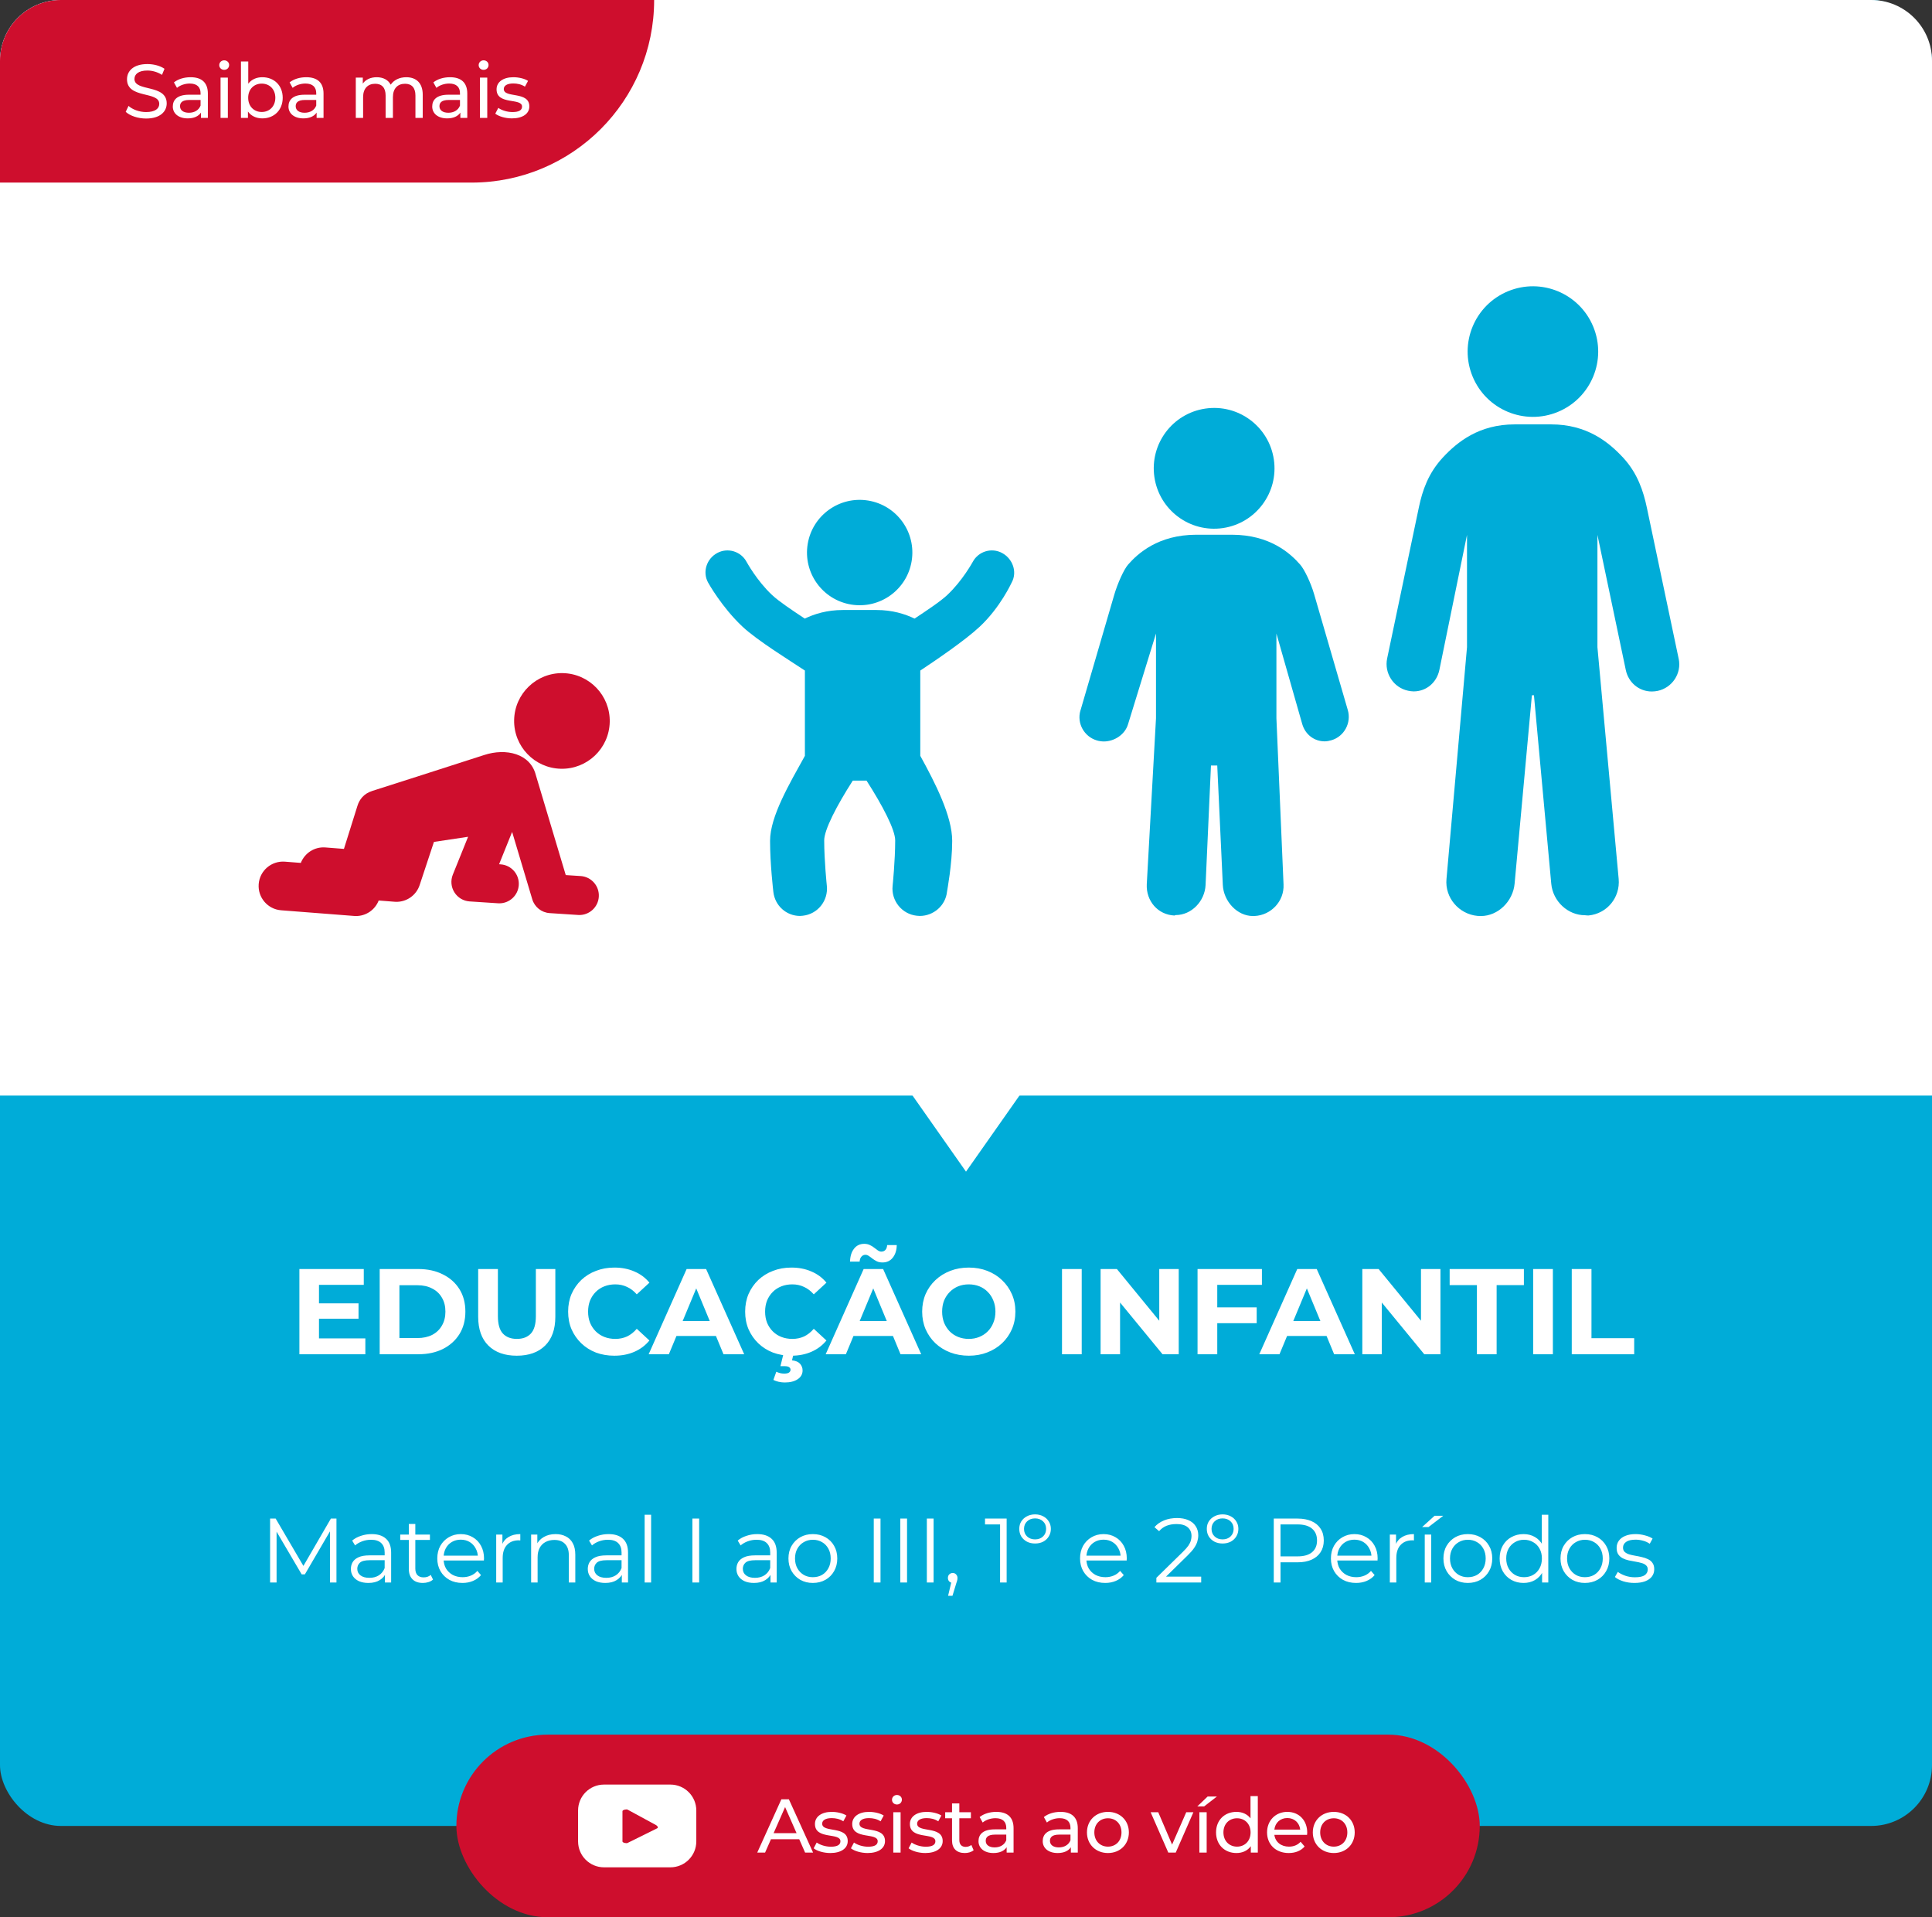
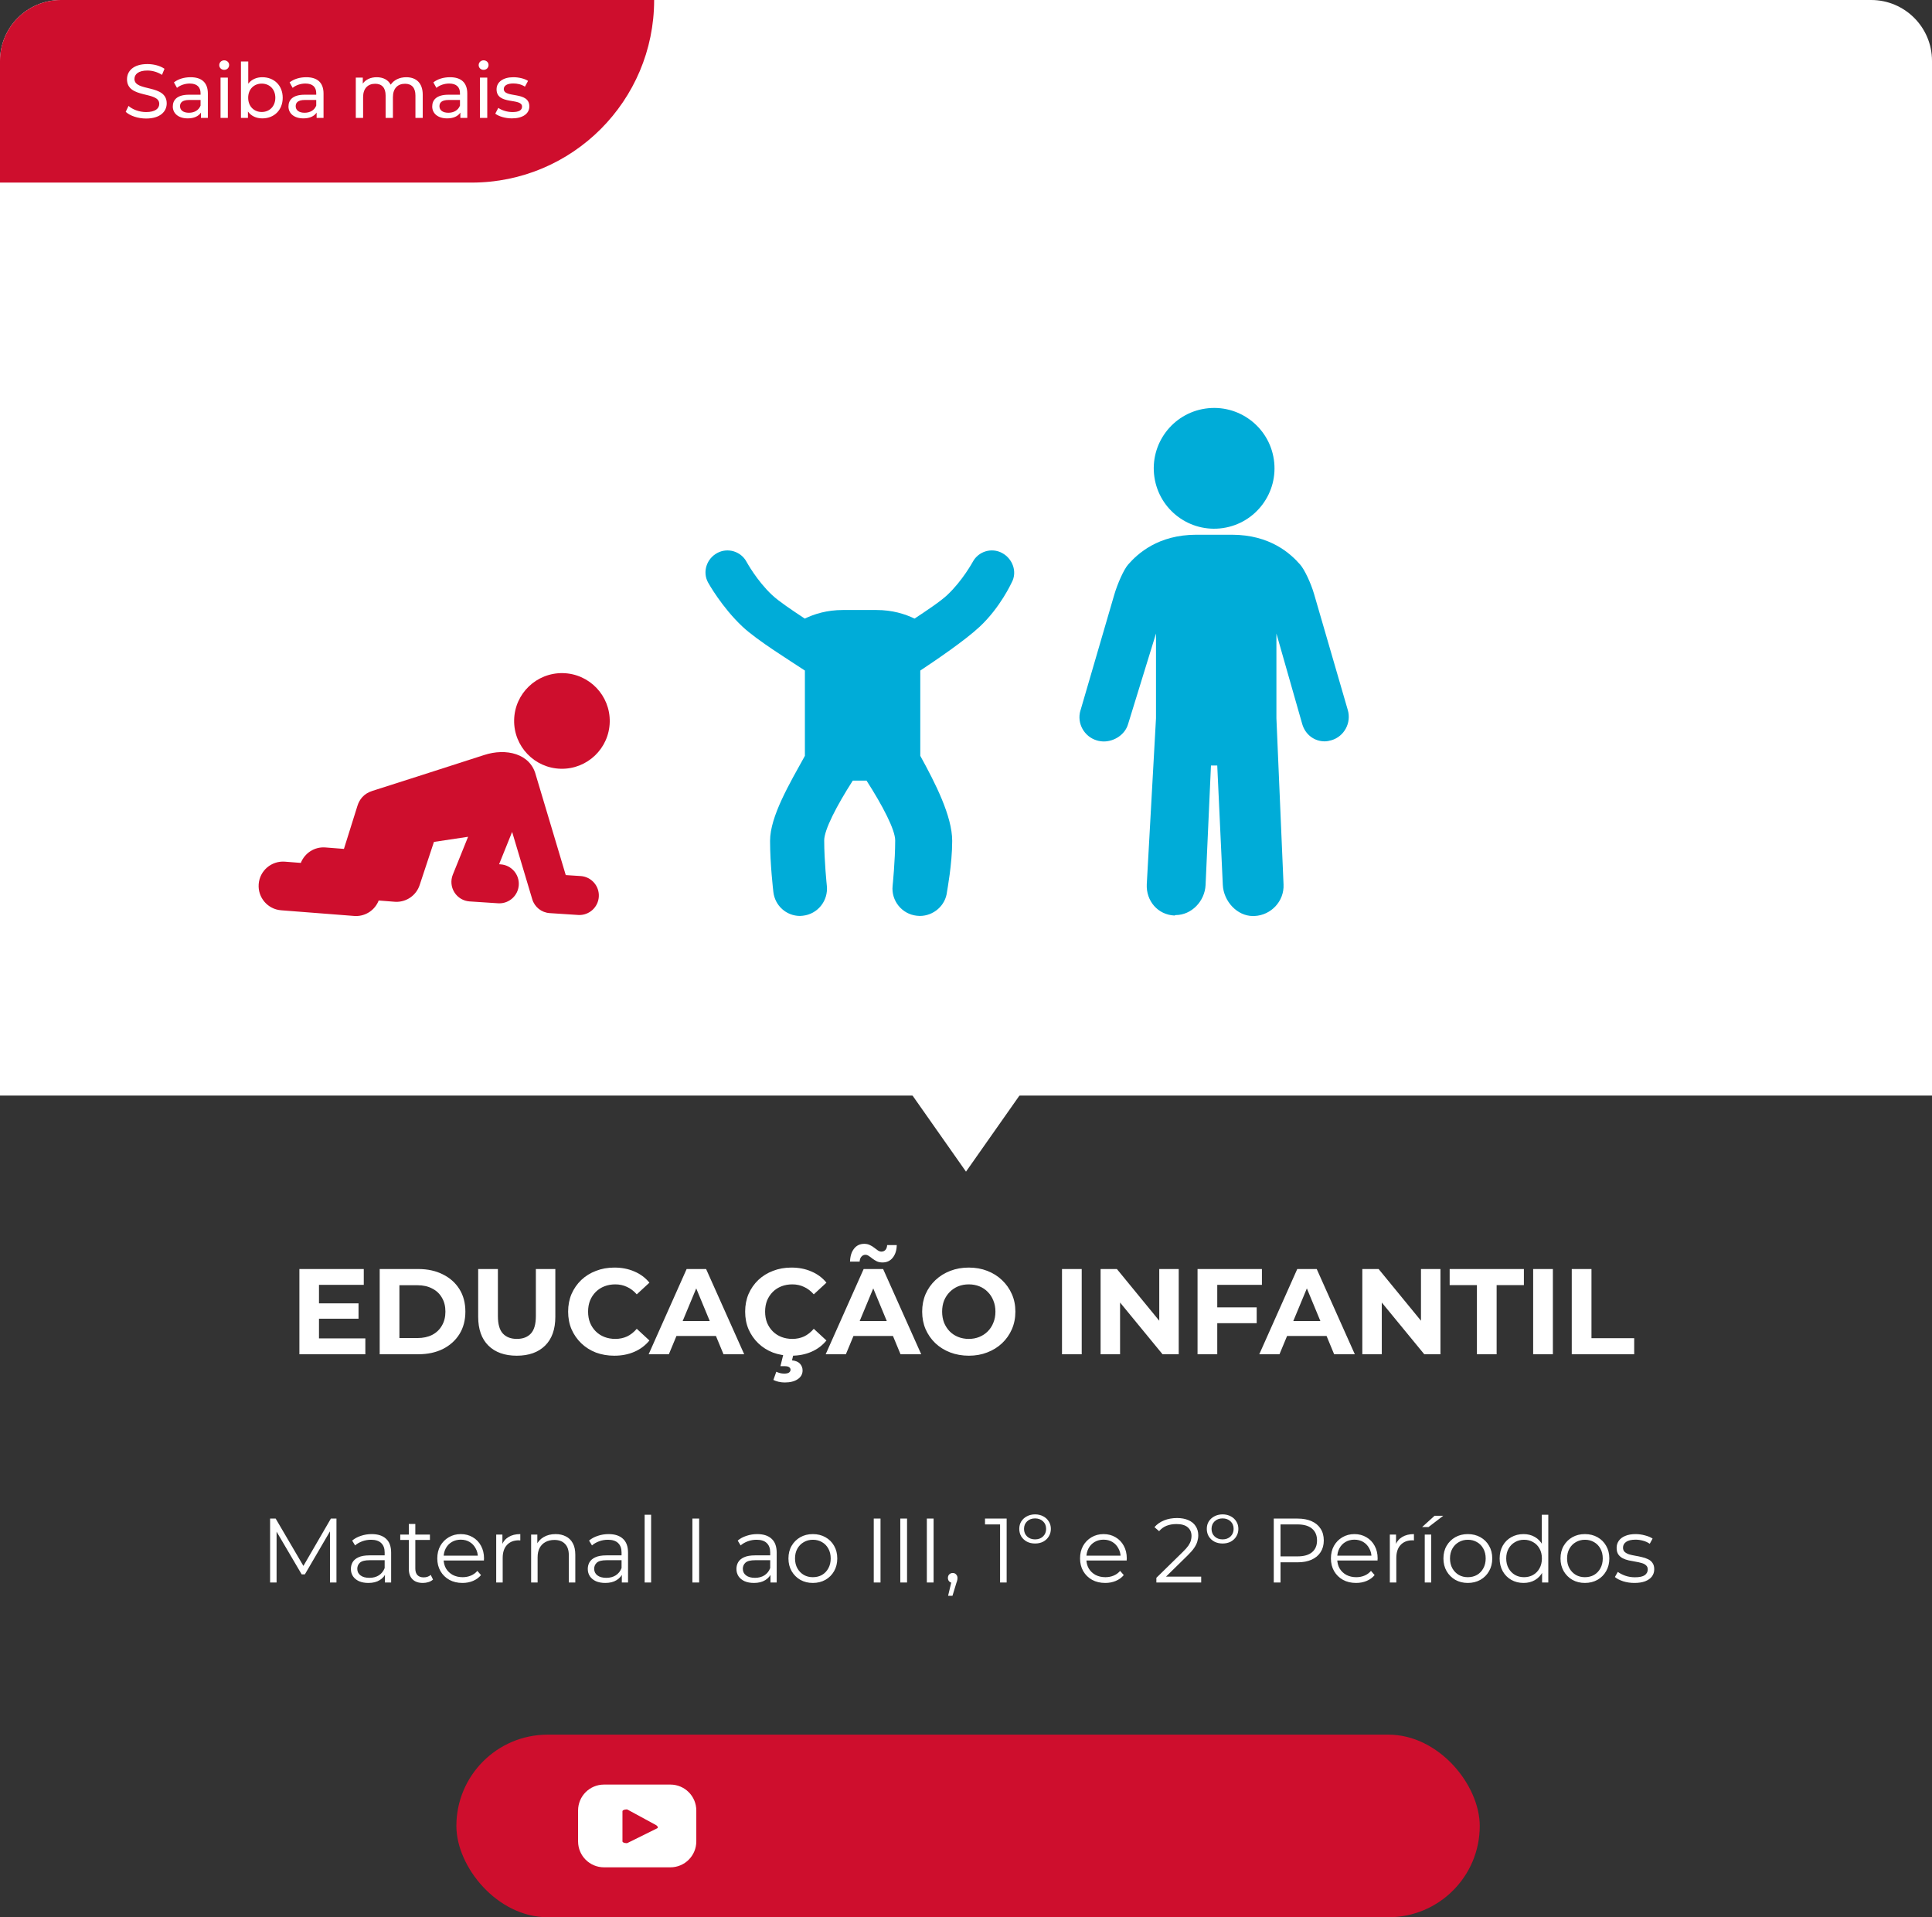
<svg xmlns="http://www.w3.org/2000/svg" width="254" height="252" viewBox="0 0 254 252" fill="none">
  <rect x="0" y="0" width="254" height="252" fill="#333333" stroke="none" />
-   <rect width="254" height="240" rx="8" fill="#00ACD8" />
  <path d="M0 8C0 3.582 3.582 0 8 0H246C250.418 0 254 3.582 254 8V144H0V8Z" fill="white" />
  <path d="M41.745 171.312H47.137V173.328H41.745V171.312ZM41.937 175.92H48.033V178H39.361V166.8H47.825V168.88H41.937V175.92ZM49.919 178V166.8H55.007C56.223 166.8 57.295 167.035 58.223 167.504C59.151 167.963 59.877 168.608 60.399 169.44C60.922 170.272 61.183 171.259 61.183 172.4C61.183 173.531 60.922 174.517 60.399 175.36C59.877 176.192 59.151 176.843 58.223 177.312C57.295 177.771 56.223 178 55.007 178H49.919ZM52.511 175.872H54.879C55.626 175.872 56.271 175.733 56.815 175.456C57.37 175.168 57.797 174.763 58.095 174.24C58.405 173.717 58.559 173.104 58.559 172.4C58.559 171.685 58.405 171.072 58.095 170.56C57.797 170.037 57.37 169.637 56.815 169.36C56.271 169.072 55.626 168.928 54.879 168.928H52.511V175.872ZM67.938 178.192C66.349 178.192 65.106 177.749 64.21 176.864C63.314 175.979 62.866 174.715 62.866 173.072V166.8H65.458V172.976C65.458 174.043 65.677 174.811 66.114 175.28C66.552 175.749 67.165 175.984 67.954 175.984C68.743 175.984 69.357 175.749 69.794 175.28C70.231 174.811 70.45 174.043 70.45 172.976V166.8H73.01V173.072C73.01 174.715 72.562 175.979 71.666 176.864C70.77 177.749 69.528 178.192 67.938 178.192ZM80.755 178.192C79.891 178.192 79.086 178.053 78.34 177.776C77.603 177.488 76.963 177.083 76.419 176.56C75.876 176.037 75.449 175.424 75.139 174.72C74.841 174.016 74.692 173.243 74.692 172.4C74.692 171.557 74.841 170.784 75.139 170.08C75.449 169.376 75.876 168.763 76.419 168.24C76.974 167.717 77.62 167.317 78.356 167.04C79.091 166.752 79.897 166.608 80.772 166.608C81.742 166.608 82.617 166.779 83.395 167.12C84.185 167.451 84.846 167.941 85.379 168.592L83.716 170.128C83.332 169.691 82.905 169.365 82.436 169.152C81.966 168.928 81.454 168.816 80.9 168.816C80.377 168.816 79.897 168.901 79.46 169.072C79.022 169.243 78.644 169.488 78.323 169.808C78.004 170.128 77.753 170.507 77.572 170.944C77.401 171.381 77.316 171.867 77.316 172.4C77.316 172.933 77.401 173.419 77.572 173.856C77.753 174.293 78.004 174.672 78.323 174.992C78.644 175.312 79.022 175.557 79.46 175.728C79.897 175.899 80.377 175.984 80.9 175.984C81.454 175.984 81.966 175.877 82.436 175.664C82.905 175.44 83.332 175.104 83.716 174.656L85.379 176.192C84.846 176.843 84.185 177.339 83.395 177.68C82.617 178.021 81.737 178.192 80.755 178.192ZM85.279 178L90.271 166.8H92.831L97.839 178H95.119L91.023 168.112H92.047L87.935 178H85.279ZM87.775 175.6L88.463 173.632H94.223L94.927 175.6H87.775ZM104.028 178.192C103.164 178.192 102.359 178.053 101.612 177.776C100.876 177.488 100.236 177.083 99.692 176.56C99.148 176.037 98.722 175.424 98.412 174.72C98.114 174.016 97.965 173.243 97.965 172.4C97.965 171.557 98.114 170.784 98.412 170.08C98.722 169.376 99.148 168.763 99.692 168.24C100.247 167.717 100.892 167.317 101.628 167.04C102.364 166.752 103.17 166.608 104.044 166.608C105.015 166.608 105.89 166.779 106.668 167.12C107.458 167.451 108.119 167.941 108.652 168.592L106.988 170.128C106.604 169.691 106.178 169.365 105.708 169.152C105.239 168.928 104.727 168.816 104.172 168.816C103.65 168.816 103.17 168.901 102.732 169.072C102.295 169.243 101.916 169.488 101.596 169.808C101.276 170.128 101.026 170.507 100.844 170.944C100.674 171.381 100.588 171.867 100.588 172.4C100.588 172.933 100.674 173.419 100.844 173.856C101.026 174.293 101.276 174.672 101.596 174.992C101.916 175.312 102.295 175.557 102.732 175.728C103.17 175.899 103.65 175.984 104.172 175.984C104.727 175.984 105.239 175.877 105.708 175.664C106.178 175.44 106.604 175.104 106.988 174.656L108.652 176.192C108.119 176.843 107.458 177.339 106.668 177.68C105.89 178.021 105.01 178.192 104.028 178.192ZM103.164 181.712C102.887 181.712 102.615 181.68 102.348 181.616C102.092 181.552 101.868 181.472 101.676 181.376L102.06 180.304C102.22 180.379 102.386 180.437 102.556 180.48C102.727 180.523 102.908 180.544 103.1 180.544C103.399 180.544 103.612 180.496 103.74 180.4C103.868 180.304 103.932 180.181 103.932 180.032C103.932 179.893 103.868 179.781 103.74 179.696C103.623 179.611 103.426 179.568 103.148 179.568H102.604L103.02 177.872H104.348L104.124 178.8C104.604 178.853 104.956 179.003 105.18 179.248C105.404 179.504 105.516 179.797 105.516 180.128C105.516 180.608 105.303 180.992 104.876 181.28C104.45 181.568 103.879 181.712 103.164 181.712ZM108.552 178L113.544 166.8H116.104L121.112 178H118.392L114.296 168.112H115.32L111.208 178H108.552ZM111.048 175.6L111.736 173.632H117.496L118.2 175.6H111.048ZM116.024 165.936C115.746 165.936 115.501 165.888 115.288 165.792C115.074 165.685 114.882 165.568 114.712 165.44C114.541 165.301 114.381 165.184 114.232 165.088C114.082 164.981 113.933 164.928 113.784 164.928C113.57 164.928 113.394 165.008 113.256 165.168C113.117 165.317 113.037 165.536 113.016 165.824H111.752C111.773 165.109 111.949 164.544 112.28 164.128C112.61 163.701 113.058 163.488 113.624 163.488C113.901 163.488 114.146 163.541 114.36 163.648C114.573 163.744 114.765 163.861 114.936 164C115.117 164.139 115.282 164.261 115.432 164.368C115.581 164.464 115.725 164.512 115.864 164.512C116.088 164.512 116.269 164.437 116.408 164.288C116.546 164.128 116.621 163.915 116.632 163.648H117.896C117.885 164.331 117.709 164.885 117.368 165.312C117.037 165.728 116.589 165.936 116.024 165.936ZM127.381 178.192C126.496 178.192 125.675 178.048 124.917 177.76C124.171 177.472 123.52 177.067 122.965 176.544C122.421 176.021 121.995 175.408 121.685 174.704C121.387 174 121.237 173.232 121.237 172.4C121.237 171.568 121.387 170.8 121.685 170.096C121.995 169.392 122.427 168.779 122.981 168.256C123.536 167.733 124.187 167.328 124.933 167.04C125.68 166.752 126.491 166.608 127.365 166.608C128.251 166.608 129.061 166.752 129.797 167.04C130.544 167.328 131.189 167.733 131.733 168.256C132.288 168.779 132.72 169.392 133.029 170.096C133.339 170.789 133.493 171.557 133.493 172.4C133.493 173.232 133.339 174.005 133.029 174.72C132.72 175.424 132.288 176.037 131.733 176.56C131.189 177.072 130.544 177.472 129.797 177.76C129.061 178.048 128.256 178.192 127.381 178.192ZM127.365 175.984C127.867 175.984 128.325 175.899 128.741 175.728C129.168 175.557 129.541 175.312 129.861 174.992C130.181 174.672 130.427 174.293 130.597 173.856C130.779 173.419 130.869 172.933 130.869 172.4C130.869 171.867 130.779 171.381 130.597 170.944C130.427 170.507 130.181 170.128 129.861 169.808C129.552 169.488 129.184 169.243 128.757 169.072C128.331 168.901 127.867 168.816 127.365 168.816C126.864 168.816 126.4 168.901 125.973 169.072C125.557 169.243 125.189 169.488 124.869 169.808C124.549 170.128 124.299 170.507 124.117 170.944C123.947 171.381 123.861 171.867 123.861 172.4C123.861 172.923 123.947 173.408 124.117 173.856C124.299 174.293 124.544 174.672 124.853 174.992C125.173 175.312 125.547 175.557 125.973 175.728C126.4 175.899 126.864 175.984 127.365 175.984ZM139.621 178V166.8H142.213V178H139.621ZM144.695 178V166.8H146.839L153.447 174.864H152.407V166.8H154.967V178H152.839L146.215 169.936H147.255V178H144.695ZM159.841 171.84H165.217V173.92H159.841V171.84ZM160.033 178H157.441V166.8H165.905V168.88H160.033V178ZM165.558 178L170.55 166.8H173.11L178.118 178H175.398L171.302 168.112H172.326L168.214 178H165.558ZM168.054 175.6L168.742 173.632H174.502L175.206 175.6H168.054ZM179.104 178V166.8H181.248L187.856 174.864H186.816V166.8H189.376V178H187.248L180.624 169.936H181.664V178H179.104ZM194.17 178V168.912H190.586V166.8H200.346V168.912H196.762V178H194.17ZM201.565 178V166.8H204.157V178H201.565ZM206.639 178V166.8H209.231V175.888H214.847V178H206.639Z" fill="white" />
  <path d="M35.51 208V199.6H36.242L40.082 206.152H39.698L43.502 199.6H44.234V208H43.382V200.932H43.586L40.082 206.932H39.662L36.134 200.932H36.362V208H35.51ZM50.607 208V206.608L50.571 206.38V204.052C50.571 203.516 50.419 203.104 50.115 202.816C49.819 202.528 49.375 202.384 48.783 202.384C48.375 202.384 47.987 202.452 47.619 202.588C47.251 202.724 46.939 202.904 46.683 203.128L46.299 202.492C46.619 202.22 47.003 202.012 47.451 201.868C47.899 201.716 48.371 201.64 48.867 201.64C49.683 201.64 50.311 201.844 50.751 202.252C51.199 202.652 51.423 203.264 51.423 204.088V208H50.607ZM48.435 208.06C47.963 208.06 47.551 207.984 47.199 207.832C46.855 207.672 46.591 207.456 46.407 207.184C46.223 206.904 46.131 206.584 46.131 206.224C46.131 205.896 46.207 205.6 46.359 205.336C46.519 205.064 46.775 204.848 47.127 204.688C47.487 204.52 47.967 204.436 48.567 204.436H50.739V205.072H48.591C47.983 205.072 47.559 205.18 47.319 205.396C47.087 205.612 46.971 205.88 46.971 206.2C46.971 206.56 47.111 206.848 47.391 207.064C47.671 207.28 48.063 207.388 48.567 207.388C49.047 207.388 49.459 207.28 49.803 207.064C50.155 206.84 50.411 206.52 50.571 206.104L50.763 206.692C50.603 207.108 50.323 207.44 49.923 207.688C49.531 207.936 49.035 208.06 48.435 208.06ZM55.597 208.06C55.005 208.06 54.55 207.9 54.23 207.58C53.91 207.26 53.749 206.808 53.749 206.224V200.308H54.602V206.176C54.602 206.544 54.694 206.828 54.877 207.028C55.069 207.228 55.342 207.328 55.694 207.328C56.069 207.328 56.382 207.22 56.63 207.004L56.929 207.616C56.761 207.768 56.557 207.88 56.318 207.952C56.086 208.024 55.846 208.06 55.597 208.06ZM52.621 202.408V201.7H56.522V202.408H52.621ZM60.802 208.06C60.146 208.06 59.57 207.924 59.074 207.652C58.578 207.372 58.19 206.992 57.91 206.512C57.63 206.024 57.49 205.468 57.49 204.844C57.49 204.22 57.622 203.668 57.886 203.188C58.158 202.708 58.526 202.332 58.99 202.06C59.462 201.78 59.99 201.64 60.574 201.64C61.166 201.64 61.69 201.776 62.146 202.048C62.61 202.312 62.974 202.688 63.238 203.176C63.502 203.656 63.634 204.212 63.634 204.844C63.634 204.884 63.63 204.928 63.622 204.976C63.622 205.016 63.622 205.06 63.622 205.108H58.138V204.472H63.166L62.83 204.724C62.83 204.268 62.73 203.864 62.53 203.512C62.338 203.152 62.074 202.872 61.738 202.672C61.402 202.472 61.014 202.372 60.574 202.372C60.142 202.372 59.754 202.472 59.41 202.672C59.066 202.872 58.798 203.152 58.606 203.512C58.414 203.872 58.318 204.284 58.318 204.748V204.88C58.318 205.36 58.422 205.784 58.63 206.152C58.846 206.512 59.142 206.796 59.518 207.004C59.902 207.204 60.338 207.304 60.826 207.304C61.21 207.304 61.566 207.236 61.894 207.1C62.23 206.964 62.518 206.756 62.758 206.476L63.238 207.028C62.958 207.364 62.606 207.62 62.182 207.796C61.766 207.972 61.306 208.06 60.802 208.06ZM65.236 208V201.7H66.052V203.416L65.968 203.116C66.144 202.636 66.44 202.272 66.856 202.024C67.272 201.768 67.788 201.64 68.404 201.64V202.468C68.372 202.468 68.34 202.468 68.308 202.468C68.276 202.46 68.244 202.456 68.212 202.456C67.548 202.456 67.028 202.66 66.652 203.068C66.276 203.468 66.088 204.04 66.088 204.784V208H65.236ZM73.043 201.64C73.555 201.64 74.003 201.74 74.387 201.94C74.779 202.132 75.083 202.428 75.299 202.828C75.523 203.228 75.635 203.732 75.635 204.34V208H74.783V204.424C74.783 203.76 74.615 203.26 74.279 202.924C73.951 202.58 73.487 202.408 72.887 202.408C72.439 202.408 72.047 202.5 71.711 202.684C71.383 202.86 71.127 203.12 70.943 203.464C70.767 203.8 70.679 204.208 70.679 204.688V208H69.827V201.7H70.643V203.428L70.511 203.104C70.711 202.648 71.031 202.292 71.471 202.036C71.911 201.772 72.435 201.64 73.043 201.64ZM81.752 208V206.608L81.716 206.38V204.052C81.716 203.516 81.564 203.104 81.26 202.816C80.964 202.528 80.52 202.384 79.928 202.384C79.52 202.384 79.132 202.452 78.764 202.588C78.396 202.724 78.084 202.904 77.828 203.128L77.444 202.492C77.764 202.22 78.148 202.012 78.596 201.868C79.044 201.716 79.516 201.64 80.012 201.64C80.828 201.64 81.456 201.844 81.896 202.252C82.344 202.652 82.568 203.264 82.568 204.088V208H81.752ZM79.58 208.06C79.108 208.06 78.696 207.984 78.344 207.832C78 207.672 77.736 207.456 77.552 207.184C77.368 206.904 77.276 206.584 77.276 206.224C77.276 205.896 77.352 205.6 77.504 205.336C77.664 205.064 77.92 204.848 78.272 204.688C78.632 204.52 79.112 204.436 79.712 204.436H81.884V205.072H79.736C79.128 205.072 78.704 205.18 78.464 205.396C78.232 205.612 78.116 205.88 78.116 206.2C78.116 206.56 78.256 206.848 78.536 207.064C78.816 207.28 79.208 207.388 79.712 207.388C80.192 207.388 80.604 207.28 80.948 207.064C81.3 206.84 81.556 206.52 81.716 206.104L81.908 206.692C81.748 207.108 81.468 207.44 81.068 207.688C80.676 207.936 80.18 208.06 79.58 208.06ZM84.75 208V199.096H85.602V208H84.75ZM91.029 208V199.6H91.918V208H91.029ZM101.295 208V206.608L101.259 206.38V204.052C101.259 203.516 101.107 203.104 100.803 202.816C100.507 202.528 100.063 202.384 99.471 202.384C99.063 202.384 98.675 202.452 98.307 202.588C97.939 202.724 97.627 202.904 97.371 203.128L96.987 202.492C97.307 202.22 97.691 202.012 98.139 201.868C98.587 201.716 99.059 201.64 99.555 201.64C100.371 201.64 100.999 201.844 101.439 202.252C101.887 202.652 102.111 203.264 102.111 204.088V208H101.295ZM99.123 208.06C98.651 208.06 98.239 207.984 97.887 207.832C97.543 207.672 97.279 207.456 97.095 207.184C96.911 206.904 96.819 206.584 96.819 206.224C96.819 205.896 96.895 205.6 97.047 205.336C97.207 205.064 97.463 204.848 97.815 204.688C98.175 204.52 98.655 204.436 99.255 204.436H101.427V205.072H99.279C98.671 205.072 98.247 205.18 98.007 205.396C97.775 205.612 97.659 205.88 97.659 206.2C97.659 206.56 97.799 206.848 98.079 207.064C98.359 207.28 98.751 207.388 99.255 207.388C99.735 207.388 100.147 207.28 100.491 207.064C100.843 206.84 101.099 206.52 101.259 206.104L101.451 206.692C101.291 207.108 101.011 207.44 100.611 207.688C100.219 207.936 99.723 208.06 99.123 208.06ZM106.861 208.06C106.253 208.06 105.705 207.924 105.217 207.652C104.737 207.372 104.357 206.992 104.077 206.512C103.797 206.024 103.657 205.468 103.657 204.844C103.657 204.212 103.797 203.656 104.077 203.176C104.357 202.696 104.737 202.32 105.217 202.048C105.697 201.776 106.245 201.64 106.861 201.64C107.485 201.64 108.037 201.776 108.517 202.048C109.005 202.32 109.385 202.696 109.657 203.176C109.937 203.656 110.077 204.212 110.077 204.844C110.077 205.468 109.937 206.024 109.657 206.512C109.385 206.992 109.005 207.372 108.517 207.652C108.029 207.924 107.477 208.06 106.861 208.06ZM106.861 207.304C107.317 207.304 107.721 207.204 108.073 207.004C108.425 206.796 108.701 206.508 108.901 206.14C109.109 205.764 109.213 205.332 109.213 204.844C109.213 204.348 109.109 203.916 108.901 203.548C108.701 203.18 108.425 202.896 108.073 202.696C107.721 202.488 107.321 202.384 106.873 202.384C106.425 202.384 106.025 202.488 105.673 202.696C105.321 202.896 105.041 203.18 104.833 203.548C104.625 203.916 104.521 204.348 104.521 204.844C104.521 205.332 104.625 205.764 104.833 206.14C105.041 206.508 105.321 206.796 105.673 207.004C106.025 207.204 106.421 207.304 106.861 207.304ZM114.873 208V199.6H115.761V208H114.873ZM118.362 208V199.6H119.25V208H118.362ZM121.852 208V199.6H122.74V208H121.852ZM124.645 209.752L125.173 207.532L125.269 208.048C125.085 208.048 124.929 207.988 124.801 207.868C124.681 207.748 124.621 207.592 124.621 207.4C124.621 207.208 124.681 207.052 124.801 206.932C124.929 206.812 125.081 206.752 125.257 206.752C125.441 206.752 125.589 206.816 125.701 206.944C125.821 207.072 125.881 207.224 125.881 207.4C125.881 207.464 125.877 207.528 125.869 207.592C125.861 207.656 125.845 207.728 125.821 207.808C125.797 207.888 125.765 207.984 125.725 208.096L125.221 209.752H124.645ZM131.48 208V199.96L131.864 200.368H129.5V199.6H132.344V208H131.48ZM136.08 202.876C135.68 202.876 135.324 202.796 135.012 202.636C134.7 202.468 134.452 202.24 134.268 201.952C134.092 201.656 134.004 201.324 134.004 200.956C134.004 200.58 134.092 200.252 134.268 199.972C134.452 199.684 134.7 199.46 135.012 199.3C135.324 199.132 135.68 199.048 136.08 199.048C136.48 199.048 136.836 199.132 137.148 199.3C137.46 199.46 137.704 199.684 137.88 199.972C138.064 200.252 138.156 200.58 138.156 200.956C138.156 201.324 138.064 201.656 137.88 201.952C137.704 202.24 137.46 202.468 137.148 202.636C136.836 202.796 136.48 202.876 136.08 202.876ZM136.08 202.336C136.504 202.336 136.852 202.208 137.124 201.952C137.396 201.696 137.532 201.364 137.532 200.956C137.532 200.54 137.396 200.208 137.124 199.96C136.852 199.704 136.504 199.576 136.08 199.576C135.656 199.576 135.308 199.704 135.036 199.96C134.764 200.216 134.628 200.548 134.628 200.956C134.628 201.364 134.764 201.696 135.036 201.952C135.308 202.208 135.656 202.336 136.08 202.336ZM145.306 208.06C144.65 208.06 144.074 207.924 143.578 207.652C143.082 207.372 142.694 206.992 142.414 206.512C142.134 206.024 141.994 205.468 141.994 204.844C141.994 204.22 142.126 203.668 142.39 203.188C142.662 202.708 143.03 202.332 143.494 202.06C143.966 201.78 144.494 201.64 145.078 201.64C145.67 201.64 146.194 201.776 146.65 202.048C147.114 202.312 147.478 202.688 147.742 203.176C148.006 203.656 148.138 204.212 148.138 204.844C148.138 204.884 148.134 204.928 148.126 204.976C148.126 205.016 148.126 205.06 148.126 205.108H142.642V204.472H147.67L147.334 204.724C147.334 204.268 147.234 203.864 147.034 203.512C146.842 203.152 146.578 202.872 146.242 202.672C145.906 202.472 145.518 202.372 145.078 202.372C144.646 202.372 144.258 202.472 143.914 202.672C143.57 202.872 143.302 203.152 143.11 203.512C142.918 203.872 142.822 204.284 142.822 204.748V204.88C142.822 205.36 142.926 205.784 143.134 206.152C143.35 206.512 143.646 206.796 144.022 207.004C144.406 207.204 144.842 207.304 145.33 207.304C145.714 207.304 146.07 207.236 146.398 207.1C146.734 206.964 147.022 206.756 147.262 206.476L147.742 207.028C147.462 207.364 147.11 207.62 146.686 207.796C146.27 207.972 145.81 208.06 145.306 208.06ZM152.028 208V207.388L155.52 203.968C155.84 203.656 156.08 203.384 156.24 203.152C156.4 202.912 156.508 202.688 156.564 202.48C156.62 202.272 156.648 202.076 156.648 201.892C156.648 201.404 156.48 201.02 156.144 200.74C155.816 200.46 155.328 200.32 154.68 200.32C154.184 200.32 153.744 200.396 153.36 200.548C152.984 200.7 152.66 200.936 152.388 201.256L151.776 200.728C152.104 200.344 152.524 200.048 153.036 199.84C153.548 199.632 154.12 199.528 154.752 199.528C155.32 199.528 155.812 199.62 156.228 199.804C156.644 199.98 156.964 200.24 157.188 200.584C157.42 200.928 157.536 201.332 157.536 201.796C157.536 202.068 157.496 202.336 157.416 202.6C157.344 202.864 157.208 203.144 157.008 203.44C156.816 203.728 156.532 204.056 156.156 204.424L152.952 207.568L152.712 207.232H157.92V208H152.028ZM160.733 202.876C160.333 202.876 159.977 202.796 159.665 202.636C159.353 202.468 159.105 202.24 158.921 201.952C158.745 201.656 158.657 201.324 158.657 200.956C158.657 200.58 158.745 200.252 158.921 199.972C159.105 199.684 159.353 199.46 159.665 199.3C159.977 199.132 160.333 199.048 160.733 199.048C161.133 199.048 161.489 199.132 161.801 199.3C162.113 199.46 162.357 199.684 162.533 199.972C162.717 200.252 162.809 200.58 162.809 200.956C162.809 201.324 162.717 201.656 162.533 201.952C162.357 202.24 162.113 202.468 161.801 202.636C161.489 202.796 161.133 202.876 160.733 202.876ZM160.733 202.336C161.157 202.336 161.505 202.208 161.777 201.952C162.049 201.696 162.185 201.364 162.185 200.956C162.185 200.54 162.049 200.208 161.777 199.96C161.505 199.704 161.157 199.576 160.733 199.576C160.309 199.576 159.961 199.704 159.689 199.96C159.417 200.216 159.281 200.548 159.281 200.956C159.281 201.364 159.417 201.696 159.689 201.952C159.961 202.208 160.309 202.336 160.733 202.336ZM167.462 208V199.6H170.606C171.318 199.6 171.93 199.716 172.442 199.948C172.954 200.172 173.346 200.5 173.618 200.932C173.898 201.356 174.038 201.872 174.038 202.48C174.038 203.072 173.898 203.584 173.618 204.016C173.346 204.44 172.954 204.768 172.442 205C171.93 205.232 171.318 205.348 170.606 205.348H167.954L168.35 204.928V208H167.462ZM168.35 205L167.954 204.568H170.582C171.422 204.568 172.058 204.388 172.49 204.028C172.93 203.66 173.15 203.144 173.15 202.48C173.15 201.808 172.93 201.288 172.49 200.92C172.058 200.552 171.422 200.368 170.582 200.368H167.954L168.35 199.948V205ZM178.287 208.06C177.631 208.06 177.055 207.924 176.559 207.652C176.063 207.372 175.675 206.992 175.395 206.512C175.115 206.024 174.975 205.468 174.975 204.844C174.975 204.22 175.107 203.668 175.371 203.188C175.643 202.708 176.011 202.332 176.475 202.06C176.947 201.78 177.475 201.64 178.059 201.64C178.651 201.64 179.175 201.776 179.631 202.048C180.095 202.312 180.459 202.688 180.723 203.176C180.987 203.656 181.119 204.212 181.119 204.844C181.119 204.884 181.115 204.928 181.107 204.976C181.107 205.016 181.107 205.06 181.107 205.108H175.623V204.472H180.651L180.315 204.724C180.315 204.268 180.215 203.864 180.015 203.512C179.823 203.152 179.559 202.872 179.223 202.672C178.887 202.472 178.499 202.372 178.059 202.372C177.627 202.372 177.239 202.472 176.895 202.672C176.551 202.872 176.283 203.152 176.091 203.512C175.899 203.872 175.803 204.284 175.803 204.748V204.88C175.803 205.36 175.907 205.784 176.115 206.152C176.331 206.512 176.627 206.796 177.003 207.004C177.387 207.204 177.823 207.304 178.311 207.304C178.695 207.304 179.051 207.236 179.379 207.1C179.715 206.964 180.003 206.756 180.243 206.476L180.723 207.028C180.443 207.364 180.091 207.62 179.667 207.796C179.251 207.972 178.791 208.06 178.287 208.06ZM182.721 208V201.7H183.537V203.416L183.453 203.116C183.629 202.636 183.925 202.272 184.341 202.024C184.757 201.768 185.273 201.64 185.889 201.64V202.468C185.857 202.468 185.825 202.468 185.793 202.468C185.761 202.46 185.729 202.456 185.697 202.456C185.033 202.456 184.513 202.66 184.137 203.068C183.761 203.468 183.573 204.04 183.573 204.784V208H182.721ZM187.312 208V201.7H188.164V208H187.312ZM186.964 200.716L188.608 199.228H189.748L187.804 200.716H186.964ZM192.971 208.06C192.363 208.06 191.815 207.924 191.327 207.652C190.847 207.372 190.467 206.992 190.187 206.512C189.907 206.024 189.767 205.468 189.767 204.844C189.767 204.212 189.907 203.656 190.187 203.176C190.467 202.696 190.847 202.32 191.327 202.048C191.807 201.776 192.355 201.64 192.971 201.64C193.595 201.64 194.147 201.776 194.627 202.048C195.115 202.32 195.495 202.696 195.767 203.176C196.047 203.656 196.187 204.212 196.187 204.844C196.187 205.468 196.047 206.024 195.767 206.512C195.495 206.992 195.115 207.372 194.627 207.652C194.139 207.924 193.587 208.06 192.971 208.06ZM192.971 207.304C193.427 207.304 193.831 207.204 194.183 207.004C194.535 206.796 194.811 206.508 195.011 206.14C195.219 205.764 195.323 205.332 195.323 204.844C195.323 204.348 195.219 203.916 195.011 203.548C194.811 203.18 194.535 202.896 194.183 202.696C193.831 202.488 193.431 202.384 192.983 202.384C192.535 202.384 192.135 202.488 191.783 202.696C191.431 202.896 191.151 203.18 190.943 203.548C190.735 203.916 190.631 204.348 190.631 204.844C190.631 205.332 190.735 205.764 190.943 206.14C191.151 206.508 191.431 206.796 191.783 207.004C192.135 207.204 192.531 207.304 192.971 207.304ZM200.302 208.06C199.702 208.06 199.162 207.924 198.682 207.652C198.21 207.38 197.838 207.004 197.566 206.524C197.294 206.036 197.158 205.476 197.158 204.844C197.158 204.204 197.294 203.644 197.566 203.164C197.838 202.684 198.21 202.312 198.682 202.048C199.162 201.776 199.702 201.64 200.302 201.64C200.854 201.64 201.346 201.764 201.778 202.012C202.218 202.26 202.566 202.624 202.822 203.104C203.086 203.576 203.218 204.156 203.218 204.844C203.218 205.524 203.09 206.104 202.834 206.584C202.578 207.064 202.23 207.432 201.79 207.688C201.358 207.936 200.862 208.06 200.302 208.06ZM200.362 207.304C200.81 207.304 201.21 207.204 201.562 207.004C201.922 206.796 202.202 206.508 202.402 206.14C202.61 205.764 202.714 205.332 202.714 204.844C202.714 204.348 202.61 203.916 202.402 203.548C202.202 203.18 201.922 202.896 201.562 202.696C201.21 202.488 200.81 202.384 200.362 202.384C199.922 202.384 199.526 202.488 199.174 202.696C198.822 202.896 198.542 203.18 198.334 203.548C198.126 203.916 198.022 204.348 198.022 204.844C198.022 205.332 198.126 205.764 198.334 206.14C198.542 206.508 198.822 206.796 199.174 207.004C199.526 207.204 199.922 207.304 200.362 207.304ZM202.738 208V206.104L202.822 204.832L202.702 203.56V199.096H203.554V208H202.738ZM208.363 208.06C207.755 208.06 207.207 207.924 206.719 207.652C206.239 207.372 205.859 206.992 205.579 206.512C205.299 206.024 205.159 205.468 205.159 204.844C205.159 204.212 205.299 203.656 205.579 203.176C205.859 202.696 206.239 202.32 206.719 202.048C207.199 201.776 207.747 201.64 208.363 201.64C208.987 201.64 209.539 201.776 210.019 202.048C210.507 202.32 210.887 202.696 211.159 203.176C211.439 203.656 211.579 204.212 211.579 204.844C211.579 205.468 211.439 206.024 211.159 206.512C210.887 206.992 210.507 207.372 210.019 207.652C209.531 207.924 208.979 208.06 208.363 208.06ZM208.363 207.304C208.819 207.304 209.223 207.204 209.575 207.004C209.927 206.796 210.203 206.508 210.403 206.14C210.611 205.764 210.715 205.332 210.715 204.844C210.715 204.348 210.611 203.916 210.403 203.548C210.203 203.18 209.927 202.896 209.575 202.696C209.223 202.488 208.823 202.384 208.375 202.384C207.927 202.384 207.527 202.488 207.175 202.696C206.823 202.896 206.543 203.18 206.335 203.548C206.127 203.916 206.023 204.348 206.023 204.844C206.023 205.332 206.127 205.764 206.335 206.14C206.543 206.508 206.823 206.796 207.175 207.004C207.527 207.204 207.923 207.304 208.363 207.304ZM214.878 208.06C214.358 208.06 213.866 207.988 213.402 207.844C212.938 207.692 212.574 207.504 212.31 207.28L212.694 206.608C212.95 206.8 213.278 206.968 213.678 207.112C214.078 207.248 214.498 207.316 214.938 207.316C215.538 207.316 215.97 207.224 216.234 207.04C216.498 206.848 216.63 206.596 216.63 206.284C216.63 206.052 216.554 205.872 216.402 205.744C216.258 205.608 216.066 205.508 215.826 205.444C215.586 205.372 215.318 205.312 215.022 205.264C214.726 205.216 214.43 205.16 214.134 205.096C213.846 205.032 213.582 204.94 213.342 204.82C213.102 204.692 212.906 204.52 212.754 204.304C212.61 204.088 212.538 203.8 212.538 203.44C212.538 203.096 212.634 202.788 212.826 202.516C213.018 202.244 213.298 202.032 213.666 201.88C214.042 201.72 214.498 201.64 215.034 201.64C215.442 201.64 215.85 201.696 216.258 201.808C216.666 201.912 217.002 202.052 217.266 202.228L216.894 202.912C216.614 202.72 216.314 202.584 215.994 202.504C215.674 202.416 215.354 202.372 215.034 202.372C214.466 202.372 214.046 202.472 213.774 202.672C213.51 202.864 213.378 203.112 213.378 203.416C213.378 203.656 213.45 203.844 213.594 203.98C213.746 204.116 213.942 204.224 214.182 204.304C214.43 204.376 214.698 204.436 214.986 204.484C215.282 204.532 215.574 204.592 215.862 204.664C216.158 204.728 216.426 204.82 216.666 204.94C216.914 205.052 217.11 205.216 217.254 205.432C217.406 205.64 217.482 205.916 217.482 206.26C217.482 206.628 217.378 206.948 217.17 207.22C216.97 207.484 216.674 207.692 216.282 207.844C215.898 207.988 215.43 208.06 214.878 208.06Z" fill="white" />
  <rect x="60" y="228" width="134.543" height="24" rx="12" fill="#CE0E2D" />
  <path d="M91.543 237.972C91.543 236.086 90.019 234.562 88.133 234.562H79.411C77.524 234.562 76 236.086 76 237.972V242.028C76 243.914 77.524 245.439 79.411 245.439H88.133C90.019 245.439 91.543 243.914 91.543 242.028V237.972ZM86.414 240.302L82.506 242.236C82.352 242.316 81.835 242.209 81.835 242.034V238.06C81.835 237.885 82.358 237.771 82.513 237.858L86.259 239.893C86.414 239.98 86.582 240.208 86.421 240.295L86.414 240.302Z" fill="white" />
-   <path d="M105.846 243.5L105.076 241.75H101.356L100.586 243.5H99.556L102.726 236.5H103.716L106.896 243.5H105.846ZM101.706 240.95H104.726L103.216 237.52L101.706 240.95ZM109.161 243.56C108.281 243.56 107.411 243.29 106.971 242.94L107.371 242.18C107.821 242.5 108.541 242.73 109.231 242.73C110.121 242.73 110.491 242.46 110.491 242.01C110.491 240.82 107.141 241.85 107.141 239.74C107.141 238.79 107.991 238.15 109.351 238.15C110.041 238.15 110.821 238.33 111.281 238.63L110.871 239.39C110.391 239.08 109.861 238.97 109.341 238.97C108.501 238.97 108.091 239.28 108.091 239.7C108.091 240.95 111.451 239.93 111.451 241.99C111.451 242.95 110.571 243.56 109.161 243.56ZM114.061 243.56C113.181 243.56 112.311 243.29 111.871 242.94L112.271 242.18C112.721 242.5 113.441 242.73 114.131 242.73C115.021 242.73 115.391 242.46 115.391 242.01C115.391 240.82 112.041 241.85 112.041 239.74C112.041 238.79 112.891 238.15 114.251 238.15C114.941 238.15 115.721 238.33 116.181 238.63L115.771 239.39C115.291 239.08 114.761 238.97 114.241 238.97C113.401 238.97 112.991 239.28 112.991 239.7C112.991 240.95 116.351 239.93 116.351 241.99C116.351 242.95 115.471 243.56 114.061 243.56ZM117.921 237.18C117.551 237.18 117.271 236.91 117.271 236.56C117.271 236.21 117.551 235.93 117.921 235.93C118.291 235.93 118.571 236.2 118.571 236.54C118.571 236.9 118.301 237.18 117.921 237.18ZM117.441 243.5V238.2H118.401V243.5H117.441ZM121.644 243.56C120.764 243.56 119.894 243.29 119.454 242.94L119.854 242.18C120.304 242.5 121.024 242.73 121.714 242.73C122.604 242.73 122.974 242.46 122.974 242.01C122.974 240.82 119.624 241.85 119.624 239.74C119.624 238.79 120.474 238.15 121.834 238.15C122.524 238.15 123.304 238.33 123.764 238.63L123.354 239.39C122.874 239.08 122.344 238.97 121.824 238.97C120.984 238.97 120.574 239.28 120.574 239.7C120.574 240.95 123.934 239.93 123.934 241.99C123.934 242.95 123.054 243.56 121.644 243.56ZM127.703 242.5L128.003 243.19C127.713 243.44 127.273 243.56 126.843 243.56C125.773 243.56 125.163 242.97 125.163 241.9V238.99H124.263V238.2H125.163V237.04H126.123V238.2H127.643V238.99H126.123V241.86C126.123 242.43 126.423 242.75 126.953 242.75C127.233 242.75 127.503 242.66 127.703 242.5ZM130.984 238.15C132.434 238.15 133.254 238.85 133.254 240.3V243.5H132.344V242.8C132.024 243.28 131.434 243.56 130.604 243.56C129.404 243.56 128.644 242.92 128.644 242C128.644 241.15 129.194 240.45 130.774 240.45H132.294V240.26C132.294 239.45 131.824 238.98 130.874 238.98C130.244 238.98 129.604 239.2 129.194 239.55L128.794 238.83C129.344 238.39 130.134 238.15 130.984 238.15ZM130.764 242.82C131.484 242.82 132.054 242.49 132.294 241.88V241.14H130.814C129.864 241.14 129.594 241.51 129.594 241.96C129.594 242.49 130.034 242.82 130.764 242.82ZM139.426 238.15C140.876 238.15 141.696 238.85 141.696 240.3V243.5H140.786V242.8C140.466 243.28 139.876 243.56 139.046 243.56C137.846 243.56 137.086 242.92 137.086 242C137.086 241.15 137.636 240.45 139.216 240.45H140.736V240.26C140.736 239.45 140.266 238.98 139.316 238.98C138.686 238.98 138.046 239.2 137.636 239.55L137.236 238.83C137.786 238.39 138.576 238.15 139.426 238.15ZM139.206 242.82C139.926 242.82 140.496 242.49 140.736 241.88V241.14H139.256C138.306 241.14 138.036 241.51 138.036 241.96C138.036 242.49 138.476 242.82 139.206 242.82ZM145.662 243.56C144.072 243.56 142.902 242.43 142.902 240.85C142.902 239.27 144.072 238.15 145.662 238.15C147.252 238.15 148.412 239.27 148.412 240.85C148.412 242.43 147.252 243.56 145.662 243.56ZM145.662 242.72C146.682 242.72 147.442 241.98 147.442 240.85C147.442 239.72 146.682 238.99 145.662 238.99C144.642 238.99 143.872 239.72 143.872 240.85C143.872 241.98 144.642 242.72 145.662 242.72ZM155.955 238.2H156.895L154.575 243.5H153.595L151.275 238.2H152.275L154.095 242.45L155.955 238.2ZM157.411 237.43L158.771 236.13H159.991L158.311 237.43H157.411ZM157.681 243.5V238.2H158.641V243.5H157.681ZM164.404 236.08H165.364V243.5H164.444V242.66C164.014 243.26 163.334 243.56 162.554 243.56C161.004 243.56 159.874 242.47 159.874 240.85C159.874 239.23 161.004 238.15 162.554 238.15C163.304 238.15 163.964 238.43 164.404 239V236.08ZM162.634 242.72C163.644 242.72 164.414 241.98 164.414 240.85C164.414 239.72 163.644 238.99 162.634 238.99C161.614 238.99 160.844 239.72 160.844 240.85C160.844 241.98 161.614 242.72 162.634 242.72ZM171.86 240.88C171.86 240.96 171.85 241.08 171.84 241.17H167.54C167.66 242.1 168.41 242.72 169.46 242.72C170.08 242.72 170.6 242.51 170.99 242.08L171.52 242.7C171.04 243.26 170.31 243.56 169.43 243.56C167.72 243.56 166.58 242.43 166.58 240.85C166.58 239.28 167.71 238.15 169.24 238.15C170.77 238.15 171.86 239.25 171.86 240.88ZM169.24 238.96C168.32 238.96 167.64 239.58 167.54 240.48H170.94C170.84 239.59 170.17 238.96 169.24 238.96ZM175.354 243.56C173.764 243.56 172.594 242.43 172.594 240.85C172.594 239.27 173.764 238.15 175.354 238.15C176.944 238.15 178.104 239.27 178.104 240.85C178.104 242.43 176.944 243.56 175.354 243.56ZM175.354 242.72C176.374 242.72 177.134 241.98 177.134 240.85C177.134 239.72 176.374 238.99 175.354 238.99C174.334 238.99 173.564 239.72 173.564 240.85C173.564 241.98 174.334 242.72 175.354 242.72Z" fill="white" />
  <path d="M0 8C0 3.582 3.582 0 8 0H86C86 13.255 75.255 24 62 24H0V8Z" fill="#CE0E2D" />
  <path d="M19.207 15.58C18.137 15.58 17.087 15.22 16.527 14.7L16.897 13.92C17.417 14.39 18.307 14.73 19.207 14.73C20.417 14.73 20.937 14.26 20.937 13.65C20.937 11.94 16.697 13.02 16.697 10.42C16.697 9.34 17.537 8.42 19.377 8.42C20.197 8.42 21.047 8.64 21.627 9.04L21.297 9.84C20.687 9.45 19.997 9.27 19.377 9.27C18.187 9.27 17.677 9.77 17.677 10.38C17.677 12.09 21.917 11.02 21.917 13.59C21.917 14.66 21.057 15.58 19.207 15.58ZM25.058 10.15C26.508 10.15 27.328 10.85 27.328 12.3V15.5H26.418V14.8C26.098 15.28 25.508 15.56 24.678 15.56C23.478 15.56 22.718 14.92 22.718 14C22.718 13.15 23.268 12.45 24.848 12.45H26.368V12.26C26.368 11.45 25.898 10.98 24.948 10.98C24.318 10.98 23.678 11.2 23.268 11.55L22.868 10.83C23.418 10.39 24.208 10.15 25.058 10.15ZM24.838 14.82C25.558 14.82 26.128 14.49 26.368 13.88V13.14H24.888C23.938 13.14 23.668 13.51 23.668 13.96C23.668 14.49 24.108 14.82 24.838 14.82ZM29.475 9.18C29.105 9.18 28.825 8.91 28.825 8.56C28.825 8.21 29.105 7.93 29.475 7.93C29.845 7.93 30.125 8.2 30.125 8.54C30.125 8.9 29.855 9.18 29.475 9.18ZM28.995 15.5V10.2H29.955V15.5H28.995ZM34.487 10.15C36.038 10.15 37.167 11.23 37.167 12.85C37.167 14.47 36.038 15.56 34.487 15.56C33.708 15.56 33.028 15.26 32.597 14.66V15.5H31.677V8.08H32.638V11C33.078 10.43 33.737 10.15 34.487 10.15ZM34.407 14.72C35.428 14.72 36.197 13.98 36.197 12.85C36.197 11.72 35.428 10.99 34.407 10.99C33.398 10.99 32.627 11.72 32.627 12.85C32.627 13.98 33.398 14.72 34.407 14.72ZM40.265 10.15C41.715 10.15 42.535 10.85 42.535 12.3V15.5H41.625V14.8C41.305 15.28 40.715 15.56 39.885 15.56C38.685 15.56 37.925 14.92 37.925 14C37.925 13.15 38.475 12.45 40.055 12.45H41.575V12.26C41.575 11.45 41.105 10.98 40.155 10.98C39.525 10.98 38.885 11.2 38.475 11.55L38.075 10.83C38.625 10.39 39.415 10.15 40.265 10.15ZM40.045 14.82C40.765 14.82 41.335 14.49 41.575 13.88V13.14H40.095C39.145 13.14 38.875 13.51 38.875 13.96C38.875 14.49 39.315 14.82 40.045 14.82ZM53.407 10.15C54.697 10.15 55.577 10.89 55.577 12.45V15.5H54.617V12.56C54.617 11.52 54.117 11.01 53.247 11.01C52.287 11.01 51.657 11.62 51.657 12.77V15.5H50.697V12.56C50.697 11.52 50.197 11.01 49.327 11.01C48.367 11.01 47.737 11.62 47.737 12.77V15.5H46.777V10.2H47.697V10.99C48.077 10.45 48.727 10.15 49.527 10.15C50.337 10.15 51.017 10.47 51.367 11.13C51.767 10.53 52.507 10.15 53.407 10.15ZM59.164 10.15C60.614 10.15 61.434 10.85 61.434 12.3V15.5H60.524V14.8C60.204 15.28 59.614 15.56 58.784 15.56C57.584 15.56 56.824 14.92 56.824 14C56.824 13.15 57.374 12.45 58.954 12.45H60.474V12.26C60.474 11.45 60.004 10.98 59.054 10.98C58.424 10.98 57.784 11.2 57.374 11.55L56.974 10.83C57.524 10.39 58.314 10.15 59.164 10.15ZM58.944 14.82C59.664 14.82 60.234 14.49 60.474 13.88V13.14H58.994C58.044 13.14 57.774 13.51 57.774 13.96C57.774 14.49 58.214 14.82 58.944 14.82ZM63.58 9.18C63.21 9.18 62.93 8.91 62.93 8.56C62.93 8.21 63.21 7.93 63.58 7.93C63.95 7.93 64.23 8.2 64.23 8.54C64.23 8.9 63.96 9.18 63.58 9.18ZM63.1 15.5V10.2H64.06V15.5H63.1ZM67.303 15.56C66.423 15.56 65.553 15.29 65.113 14.94L65.513 14.18C65.963 14.5 66.683 14.73 67.373 14.73C68.263 14.73 68.633 14.46 68.633 14.01C68.633 12.82 65.283 13.85 65.283 11.74C65.283 10.79 66.133 10.15 67.493 10.15C68.183 10.15 68.963 10.33 69.423 10.63L69.013 11.39C68.533 11.08 68.003 10.97 67.483 10.97C66.643 10.97 66.233 11.28 66.233 11.7C66.233 12.95 69.593 11.93 69.593 13.99C69.593 14.95 68.713 15.56 67.303 15.56Z" fill="white" />
  <path d="M127 154L114.876 136.75L139.124 136.75L127 154Z" fill="white" />
  <path d="M67.593 94.629C67.666 91.159 70.538 88.405 74.009 88.475C77.479 88.548 80.233 91.42 80.162 94.891C80.09 98.362 77.217 101.116 73.747 101.045C70.276 100.972 67.522 98.1 67.593 94.629Z" fill="#CE0E2D" />
  <path d="M76.335 115.147L74.379 115.019L71.18 104.326L70.436 101.842C69.715 99.055 66.534 98.289 63.642 99.242C61.278 100.021 48.973 103.948 48.973 103.948C47.795 104.312 47.24 105.127 46.996 105.909L45.217 111.578L42.768 111.387C41.325 111.281 40.049 112.143 39.549 113.419L37.453 113.256C35.685 113.126 34.145 114.439 34.01 116.203C33.874 117.966 35.193 119.51 36.956 119.646L46.563 120.392C46.624 120.396 46.685 120.399 46.746 120.401C48.089 120.429 49.297 119.61 49.786 118.362L51.878 118.525C51.939 118.529 52 118.533 52.061 118.535C53.459 118.565 54.725 117.679 55.169 116.338L57.05 110.659L61.54 109.986L59.532 114.964C59.225 115.726 59.301 116.59 59.739 117.287C60.176 117.984 60.922 118.427 61.742 118.482L65.477 118.726C65.516 118.728 65.554 118.73 65.593 118.732C66.955 118.76 68.113 117.71 68.203 116.336C68.296 114.923 67.225 113.702 65.814 113.61L65.615 113.596L67.329 109.346L69.975 118.195C70.282 119.222 71.195 119.949 72.264 120.018L75.999 120.262C76.038 120.264 76.076 120.266 76.115 120.268C77.477 120.295 78.635 119.246 78.725 117.872C78.818 116.458 77.747 115.24 76.335 115.145V115.147Z" fill="#CE0E2D" />
  <path d="M131.748 72.686C130.362 71.942 128.638 72.463 127.892 73.845C127.878 73.869 126.539 76.33 124.537 78.206C123.642 79.046 121.935 80.182 120.238 81.306C118.964 80.696 117.321 80.178 115.216 80.178H110.824C108.72 80.178 107.078 80.696 105.803 81.306C104.106 80.184 102.399 79.046 101.503 78.206C99.501 76.33 98.163 73.869 98.149 73.845C97.405 72.463 95.678 71.942 94.293 72.686C92.909 73.43 92.334 75.15 93.074 76.536C93.145 76.67 94.911 79.828 97.615 82.365C99.568 84.194 103.842 86.822 105.82 88.137V99.346C103.842 102.933 101.24 107.285 101.24 110.523C101.24 113.565 101.655 117.061 101.671 117.209C101.866 119.037 103.381 120.39 105.179 120.39C105.305 120.39 105.417 120.374 105.545 120.362C107.502 120.155 108.911 118.384 108.704 116.429C108.7 116.397 108.358 113.118 108.358 110.46C108.358 109.067 109.998 105.899 112.116 102.602H113.923C116.043 105.899 117.691 109.067 117.691 110.46C117.691 113.118 117.356 116.397 117.352 116.429C117.145 118.384 118.573 120.155 120.527 120.362C120.655 120.376 120.801 120.39 120.927 120.39C122.724 120.39 124.309 119.037 124.504 117.209C124.52 117.061 125.185 113.565 125.185 110.523C125.185 107.285 122.968 102.933 120.99 99.346V88.137C122.968 86.822 126.858 84.194 128.809 82.365C131.516 79.83 132.951 76.67 133.022 76.536C133.762 75.15 133.13 73.43 131.746 72.686H131.748Z" fill="#00ACD8" />
-   <path d="M119.855 73.749C120.475 69.974 117.917 66.412 114.143 65.793C110.369 65.174 106.807 67.731 106.187 71.505C105.568 75.28 108.126 78.841 111.9 79.461C115.674 80.08 119.236 77.523 119.855 73.749Z" fill="#00ACD8" />
  <path d="M142.047 93.393L146.487 78.186C146.91 76.735 147.739 74.863 148.309 74.211C149.557 72.784 152.241 70.284 157.302 70.284H161.942C167.005 70.284 169.686 72.784 170.934 74.211C171.505 74.863 172.332 76.611 172.757 78.062L177.196 93.33C177.686 95.007 176.723 96.805 175.046 97.295C174.749 97.381 174.452 97.442 174.156 97.442C172.786 97.442 171.609 96.555 171.206 95.174L167.81 83.269V94.405L168.747 116.26C168.849 118.443 167.119 120.295 164.936 120.398C164.873 120.399 164.788 120.401 164.725 120.401C162.625 120.401 160.865 118.443 160.764 116.325L160.032 100.62H159.205L158.497 116.325C158.396 118.445 156.66 120.277 154.56 120.277C154.497 120.277 154.459 120.338 154.396 120.335C152.213 120.232 150.664 118.411 150.766 116.228L151.979 94.403V83.267L148.307 95.18C147.904 96.562 146.494 97.456 145.124 97.456C144.831 97.456 144.51 97.411 144.213 97.324C142.536 96.834 141.549 95.068 142.042 93.391L142.047 93.393Z" fill="#00ACD8" />
  <path d="M160.77 69.41C165.108 68.775 168.11 64.745 167.475 60.408C166.841 56.07 162.811 53.068 158.473 53.703C154.136 54.337 151.134 58.367 151.768 62.705C152.402 67.042 156.433 70.044 160.77 69.41Z" fill="#00ACD8" />
-   <path d="M220.697 86.594L216.518 66.749C216.065 64.595 215.303 62.215 213.384 60.144C211.464 58.073 208.608 55.78 203.927 55.78H199.139C194.458 55.78 191.602 58.075 189.682 60.144C187.763 62.215 187.001 64.491 186.548 66.644L182.369 86.542C181.964 88.468 183.196 90.381 185.119 90.787C185.367 90.838 185.613 90.877 185.857 90.877C187.505 90.877 188.879 89.733 189.234 88.056L192.867 70.302V85.064L190.169 115.543C189.944 117.99 191.799 120.157 194.245 120.384C194.383 120.395 194.549 120.403 194.684 120.403C196.958 120.403 198.913 118.46 199.125 116.149L201.397 91.387H201.669L203.943 116.149C204.155 118.458 206.11 120.297 208.384 120.297C208.519 120.297 208.687 120.342 208.826 120.33C211.275 120.106 213.029 117.964 212.805 115.517L210.014 85.064V70.302L213.742 88.062C214.094 89.739 215.51 90.889 217.157 90.889C217.4 90.889 217.673 90.863 217.921 90.812C219.844 90.407 221.102 88.519 220.699 86.594H220.697Z" fill="#00ACD8" />
-   <path d="M204.817 54.139C209.195 52.325 211.274 47.306 209.46 42.928C207.647 38.549 202.627 36.47 198.249 38.284C193.871 40.097 191.791 45.117 193.605 49.495C195.419 53.873 200.438 55.953 204.817 54.139Z" fill="#00ACD8" />
</svg>